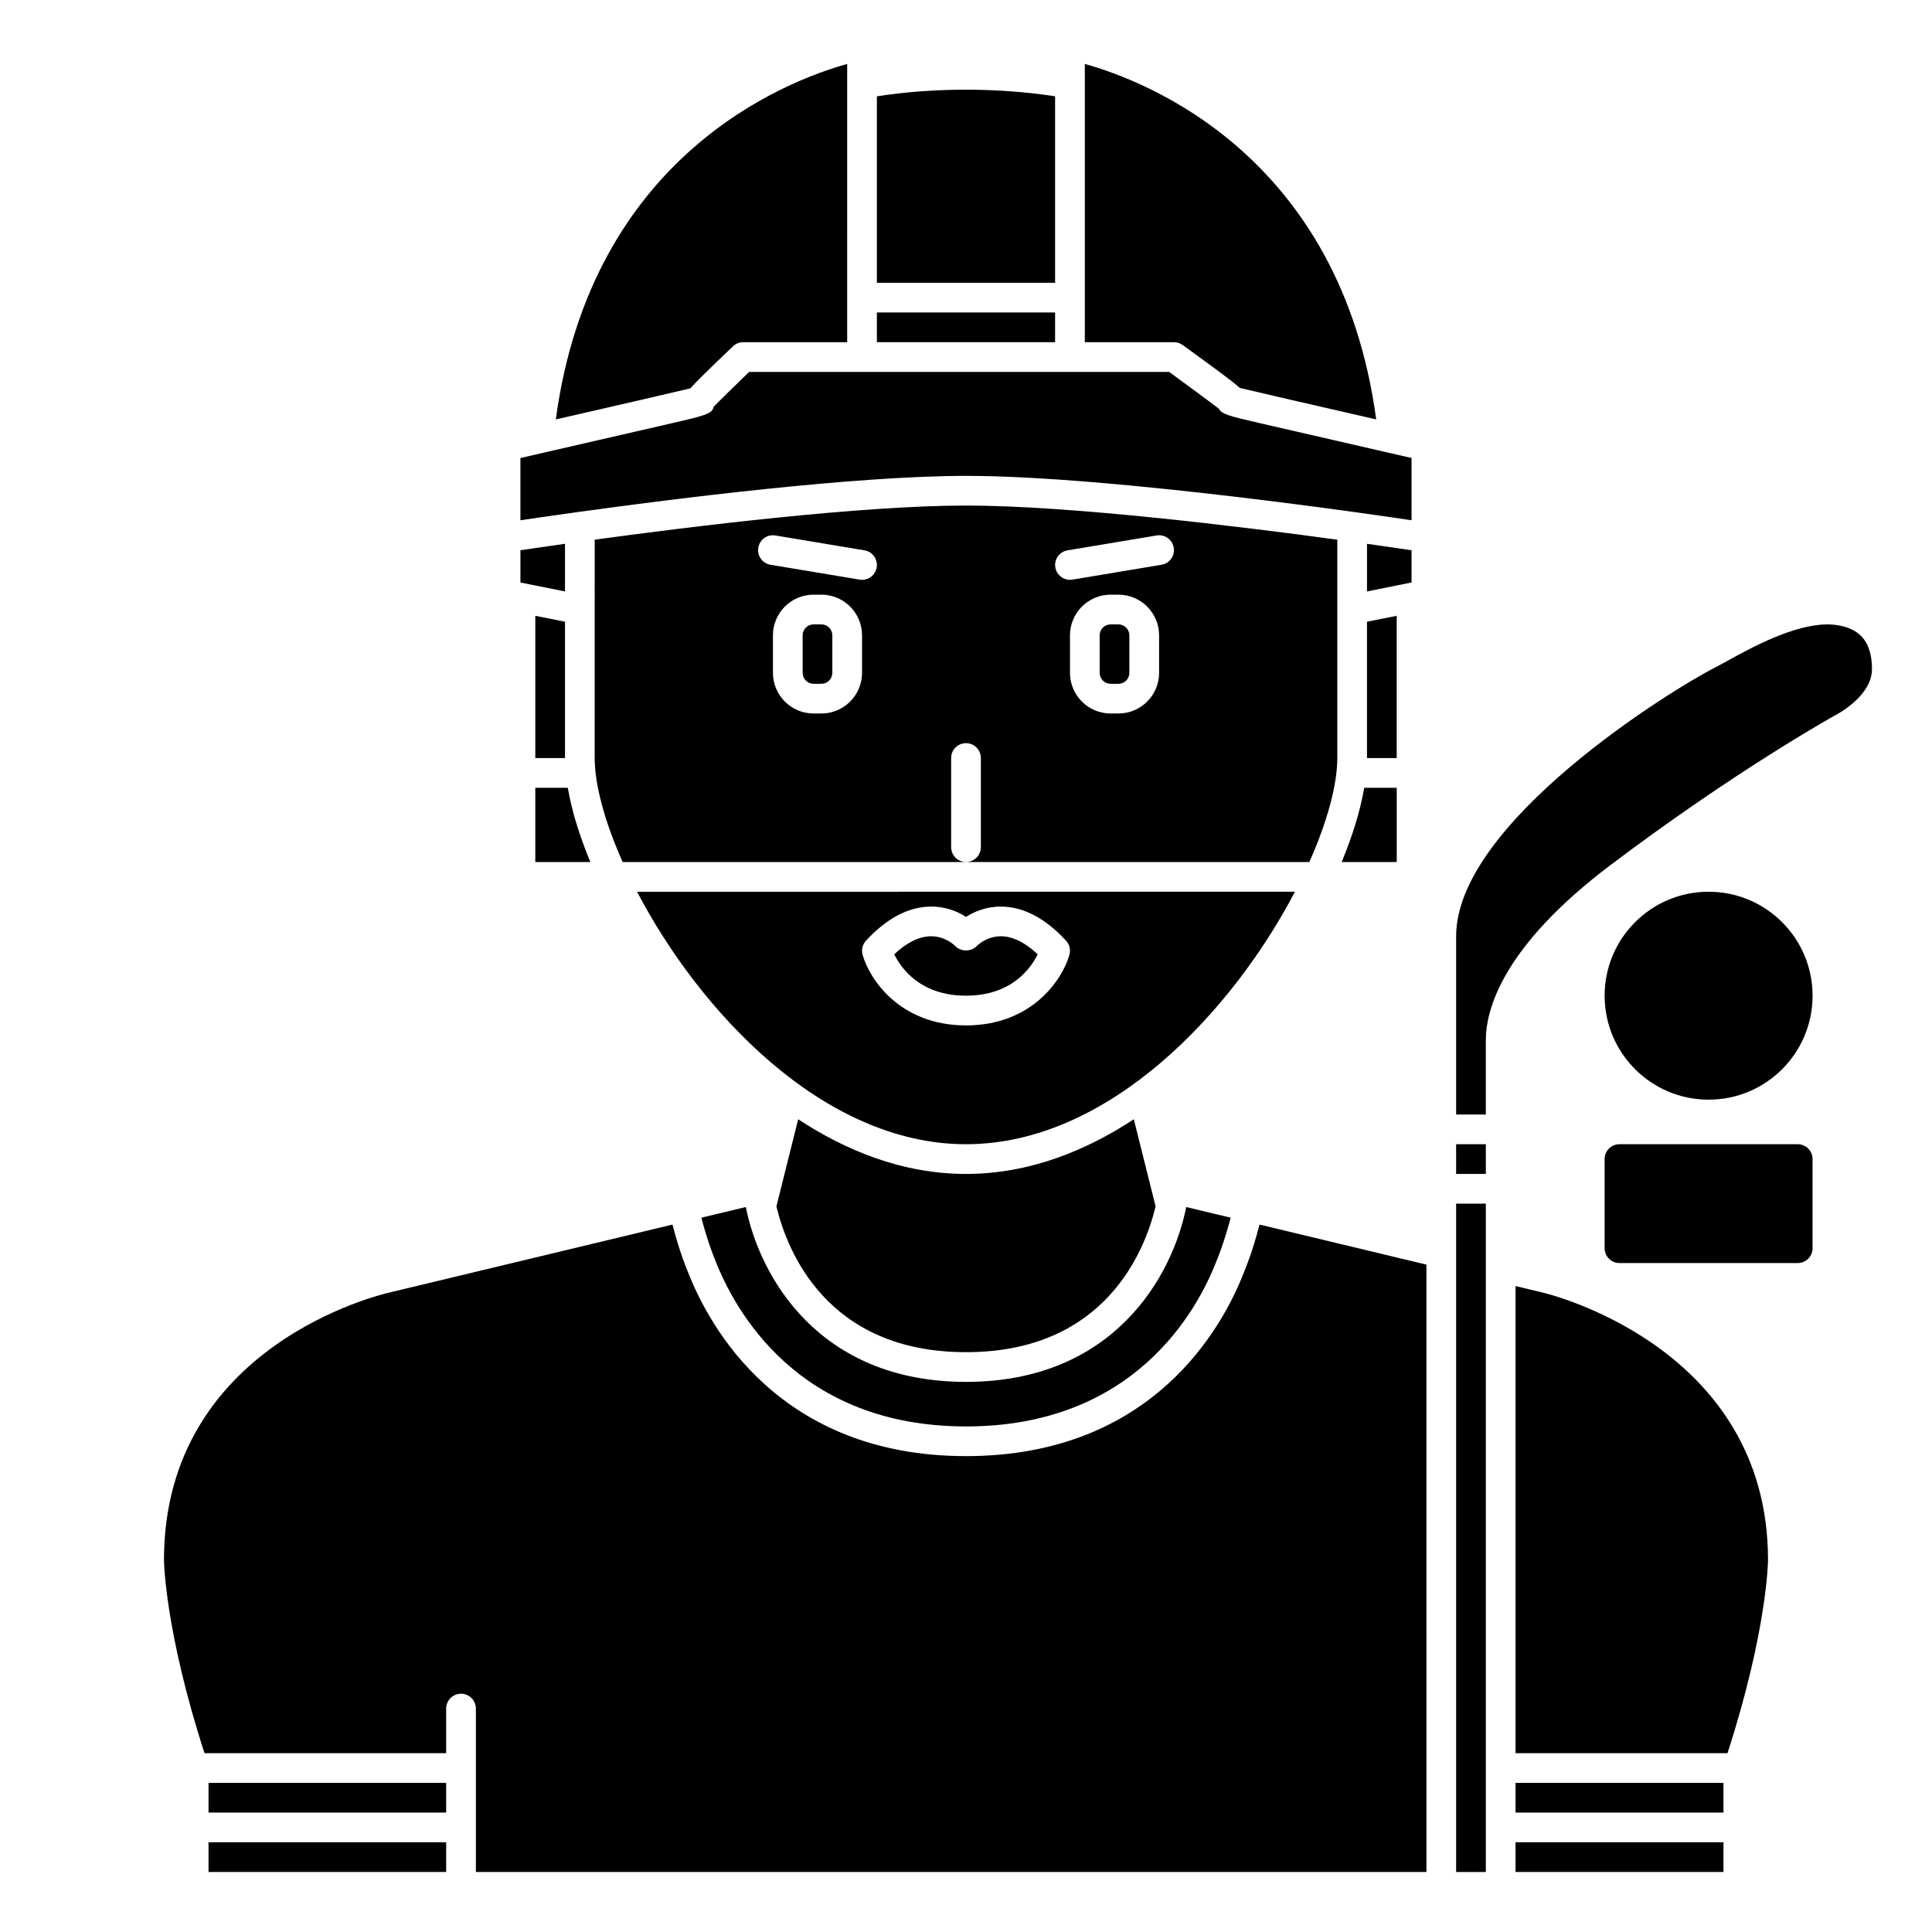
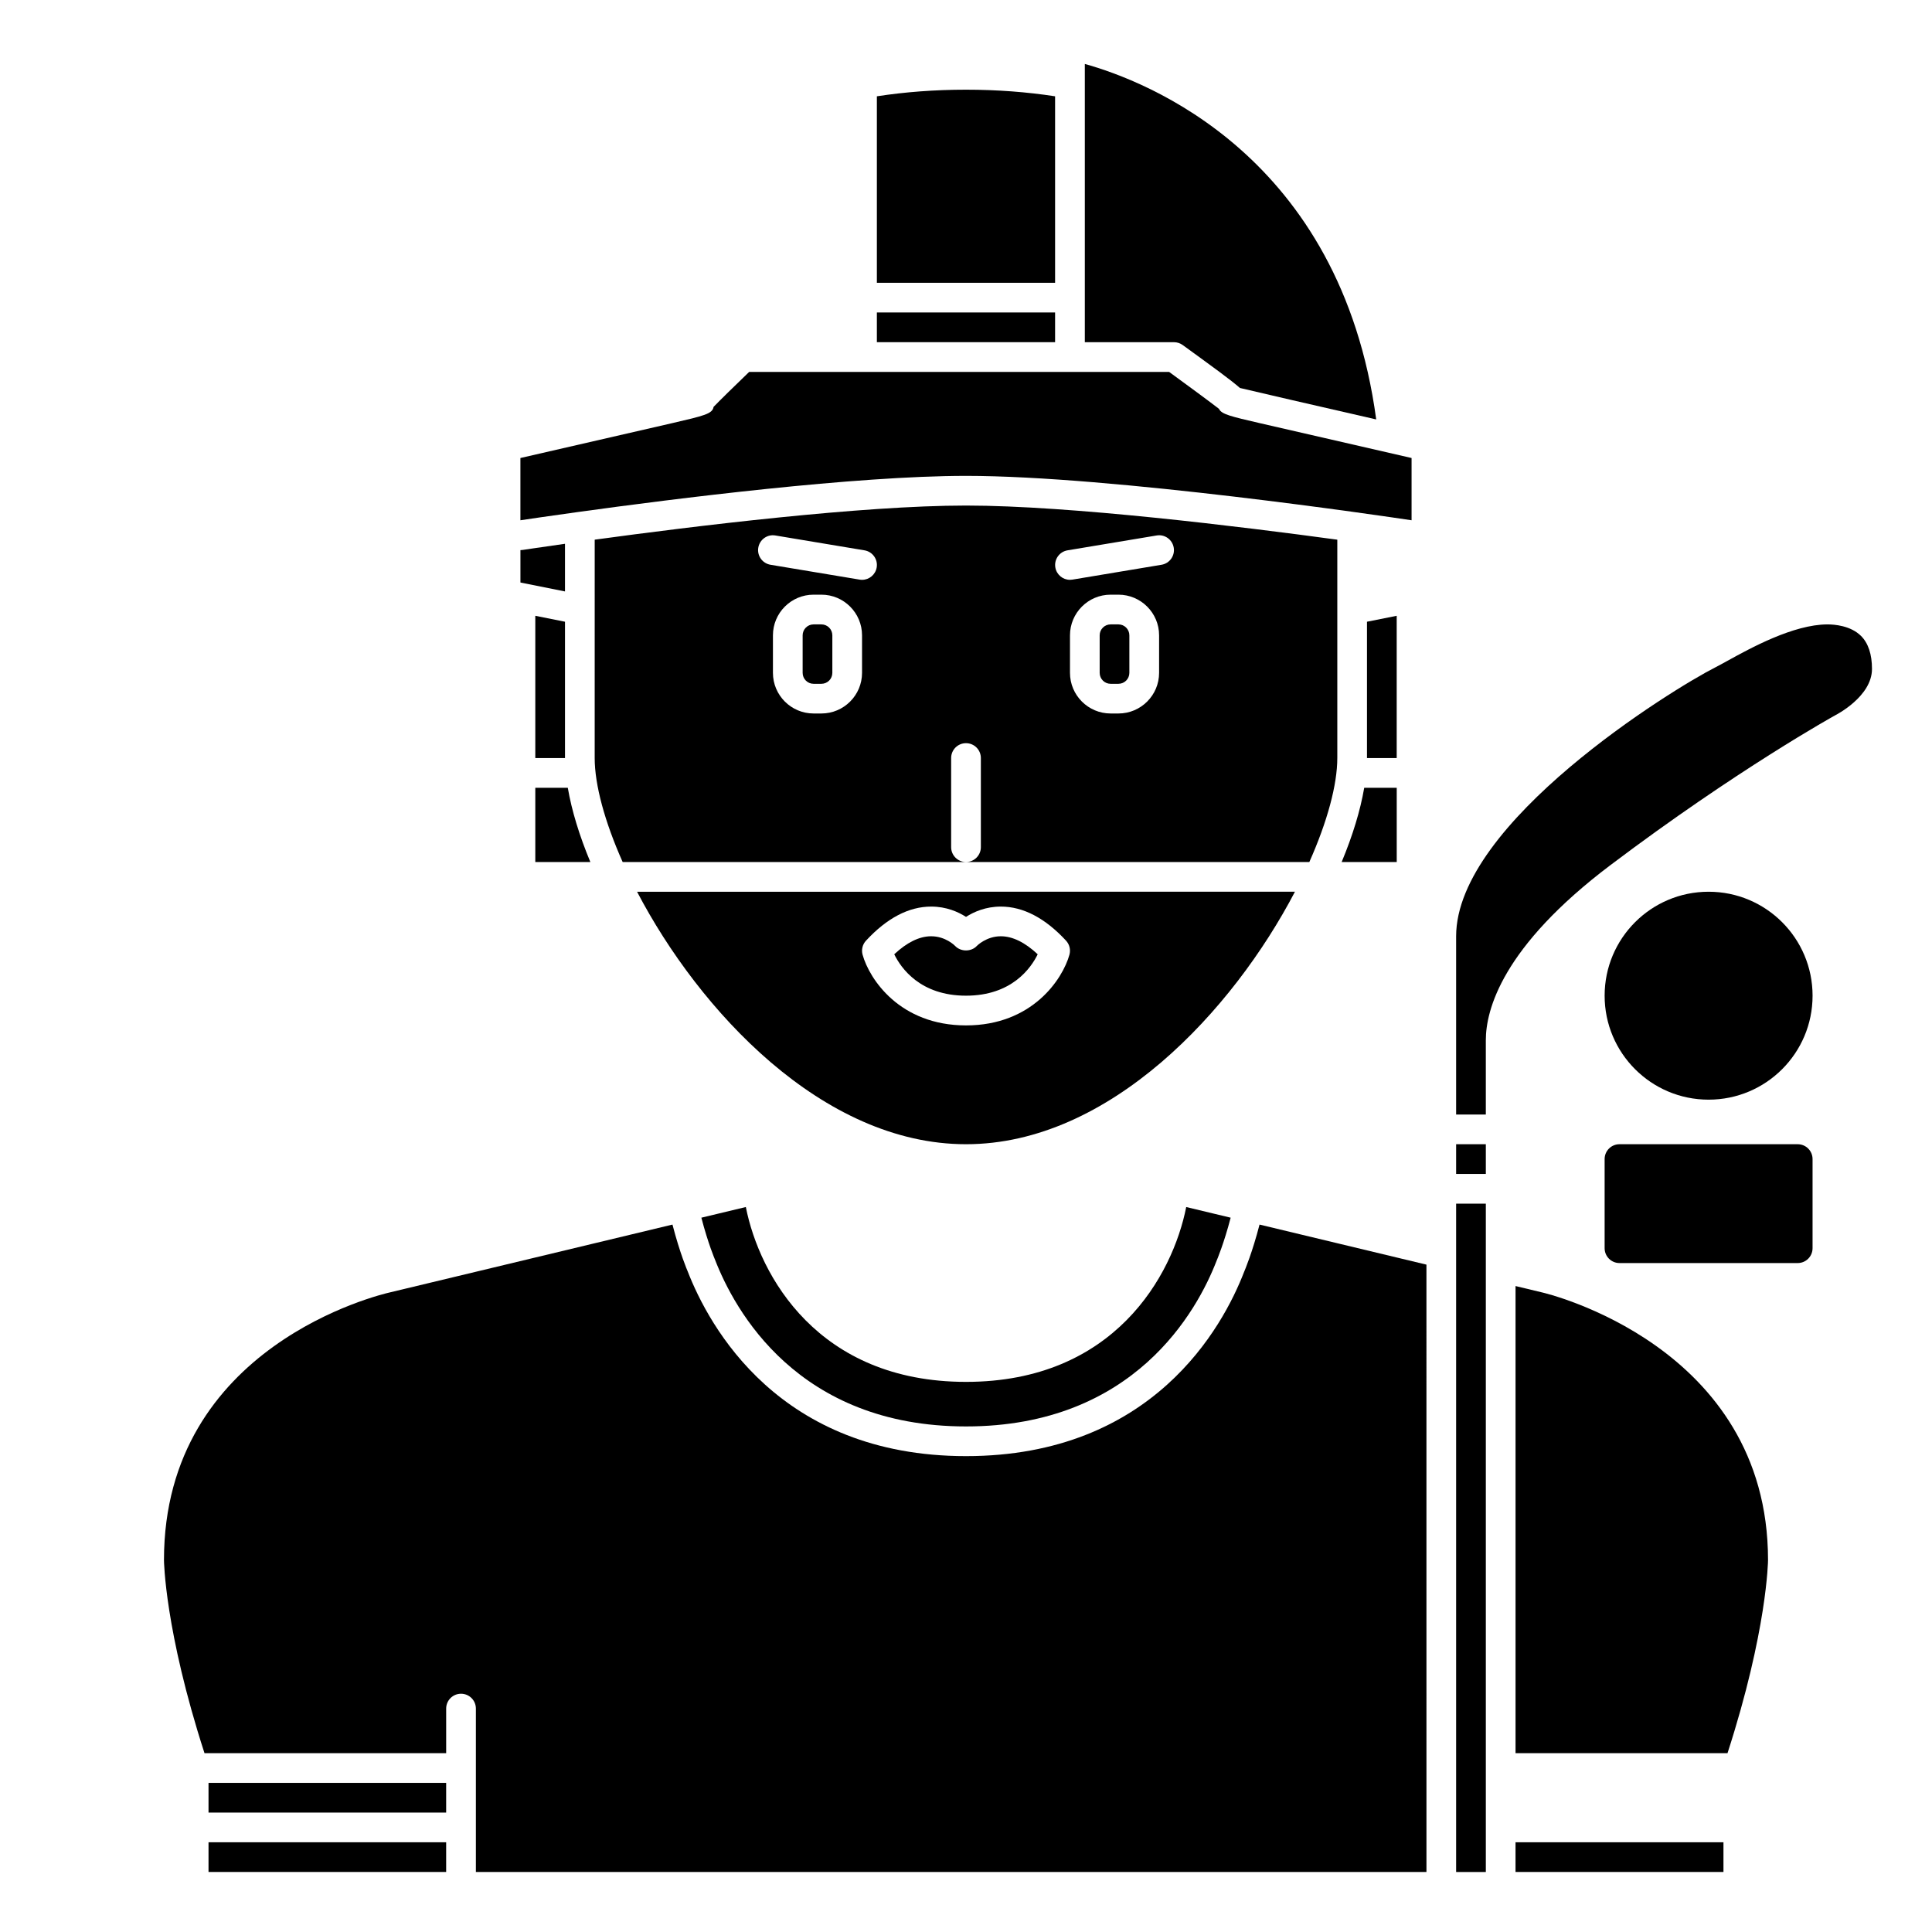
<svg xmlns="http://www.w3.org/2000/svg" fill="#000000" width="800px" height="800px" version="1.1" viewBox="144 144 512 512">
  <g>
    <path d="m624.35 407.87c0 15.215-12.336 27.551-27.551 27.551-15.219 0-27.555-12.336-27.555-27.551 0-15.219 12.336-27.551 27.555-27.551 15.215 0 27.551 12.332 27.551 27.551" />
    <path d="m620.41 447.23h-47.23c-2.176 0-3.938 1.758-3.938 3.938v23.617c0 2.176 1.758 3.938 3.938 3.938h47.23c2.176 0 3.938-1.758 3.938-3.938v-23.617c0-2.18-1.762-3.938-3.938-3.938z" />
    <path d="m329.87 466.7c1.785 6.867 3.566 11.023 3.59 11.07 5.195 13.438 21.918 44.25 66.543 44.25s61.305-30.703 66.406-43.906c0.137-0.324 1.941-4.566 3.727-11.414l-11.777-2.824c-3.598 18.164-19.102 46.336-58.355 46.336s-54.758-28.172-58.352-46.34z" />
-     <path d="m400 502.34c37.031 0 47.477-27.078 50.246-38.629l-5.773-23.094c-12.547 8.238-27.586 14.488-44.473 14.488-16.891 0-31.93-6.25-44.473-14.488l-5.773 23.094c2.769 11.547 13.215 38.629 50.246 38.629z" />
    <path d="m499.55 372.45h14.598v-19.68h-8.617c-1.02 5.988-3.062 12.676-5.981 19.68z" />
-     <path d="m518.08 289.79c-0.199 0-0.398-0.016-0.594-0.047-0.176-0.027-4.394-0.664-11.215-1.625v12.613l11.809-2.363z" />
    <path d="m409.21 392.12c-3.812 0.004-6.301 2.519-6.32 2.543-1.484 1.605-4.258 1.613-5.762 0.031-0.152-0.16-2.574-2.574-6.363-2.574h-0.094c-3.078 0.035-6.328 1.637-9.688 4.773 1.785 3.652 6.879 10.973 19.012 10.973 12.117 0 17.215-7.305 19.008-10.969-3.391-3.176-6.676-4.777-9.781-4.777h-0.012z" />
    <path d="m361.68 309.47h-2.074c-1.602 0-2.898 1.301-2.898 2.898v9.945c0 1.602 1.297 2.902 2.894 2.902h2.074c1.605 0 2.902-1.301 2.902-2.898v-9.945c0-1.602-1.297-2.902-2.898-2.902z" />
    <path d="m312.83 380.32c16.387 31.355 49.074 66.91 87.172 66.91s70.785-35.555 87.172-66.914zm114.58 16.699c-1.812 6.473-9.867 18.723-27.406 18.723s-25.598-12.25-27.406-18.723c-0.371-1.32-0.027-2.731 0.902-3.734 5.547-5.996 11.359-9.031 17.273-9.031h0.02c3.996 0.004 7.129 1.398 9.211 2.731 2.082-1.336 5.215-2.727 9.211-2.731h0.02c5.91 0 11.727 3.035 17.273 9.027 0.93 1.008 1.27 2.418 0.902 3.738z" />
-     <path d="m338.24 235.78c0.727-0.703 1.703-1.094 2.719-1.094h27.551l0.004-73.734c-16.043 4.453-67.773 24.148-77.219 94.203 15.254-3.496 31.273-7.18 35.645-8.227 1.828-2.074 5.242-5.348 11.301-11.148z" />
    <path d="m514.14 307.19-7.875 1.574v36.133h7.875z" />
    <path d="m423.61 169.52c-7.438-1.141-15.344-1.75-23.613-1.75s-16.176 0.609-23.617 1.75v49.418h47.23z" />
    <path d="m440.4 309.47h-2.074c-1.602 0-2.902 1.301-2.902 2.898v9.945c0 1.602 1.301 2.902 2.898 2.902h2.074c1.602 0 2.898-1.301 2.898-2.898v-9.945c0-1.602-1.297-2.902-2.894-2.902z" />
    <path d="m376.38 226.81h47.23v7.871h-47.23z" />
    <path d="m457.42 235.43c8.32 6.047 12.832 9.32 15.176 11.387 3.566 0.867 20.25 4.703 36.113 8.336-9.445-70.059-61.176-89.75-77.219-94.203v73.734h23.617c0.828 0 1.637 0.258 2.312 0.746z" />
    <path d="m400 270.11c38.746 0 111.06 10.711 118.08 11.766v-16.5l-40.137-9.219c-7.785-1.801-10.262-2.379-10.906-3.816-2.316-1.797-7.891-5.91-13.211-9.781h-111.29c-3.809 3.664-7.738 7.512-9.43 9.266-0.309 1.84-2.41 2.328-11.059 4.332l-40.133 9.219v16.5c1.695-0.254 7.207-1.078 15.203-2.18 25.824-3.582 73.535-9.586 102.88-9.586z" />
    <path d="m552.65 486.5-7.016-1.684v123.79h56.176c10.527-32.547 10.738-50.988 10.738-51.176-0.004-56.992-59.297-70.801-59.898-70.93z" />
    <path d="m473.69 481.09c-5.625 14.57-24.191 48.797-73.688 48.797-49.488 0-68.102-34.328-73.809-49.09-0.004 0-2-4.594-3.981-12.27l-74.797 17.953c-2.512 0.562-59.961 14.09-59.961 70.957 0 0.18 0.207 18.621 10.738 51.168h64.047v-11.809c0-2.176 1.758-3.938 3.938-3.938 2.176 0 3.938 1.758 3.938 3.938v43.297h251.91l-0.004-160.95-44.23-10.617c-1.902 7.359-3.852 11.98-4.098 12.559z" />
    <path d="m199.26 616.48h62.977v7.871h-62.977z" />
    <path d="m529.89 462.98h7.871v177.12h-7.871z" />
    <path d="m293.73 288.11c-6.953 0.984-11.203 1.629-11.215 1.629-0.195 0.031-0.395 0.047-0.594 0.047v8.586l11.809 2.363z" />
    <path d="m199.26 632.22h62.977v7.871h-62.977z" />
    <path d="m637.2 312.54c-2.766-2.762-7.113-3.066-8.879-3.066h-0.023c-9.043 0.012-20.453 6.309-26.578 9.691-1.258 0.695-2.32 1.277-3.141 1.695-11.301 5.715-68.691 41.098-68.691 71.27v47.23h7.871v-19.68c0-8.031 4.293-24.742 33.051-46.438 33.453-25.242 59.258-39.527 59.512-39.668 0.246-0.121 9.773-4.981 9.773-12.293 0-3.875-0.977-6.82-2.894-8.742z" />
    <path d="m545.63 632.22h55.105v7.871h-55.105z" />
-     <path d="m545.63 616.48h55.105v7.871h-55.105z" />
    <path d="m529.89 447.23h7.871v7.871h-7.871z" />
    <path d="m498.4 344.89v-57.867c-25.523-3.473-70.766-9.047-98.398-9.047-27.66 0-72.18 5.465-98.398 9.043l-0.004 57.871c0 7.078 2.641 16.848 7.41 27.551h90.992c-2.176 0-3.938-1.758-3.938-3.938v-23.617c0-2.176 1.758-3.938 3.938-3.938 2.176 0 3.938 1.758 3.938 3.938v23.617c0 2.176-1.758 3.938-3.938 3.938h90.988c4.769-10.703 7.41-20.473 7.41-27.551zm-125.95-22.578c0 5.938-4.832 10.77-10.77 10.77h-2.074c-5.938 0-10.77-4.832-10.77-10.77v-9.945c0-5.941 4.832-10.773 10.766-10.773h2.074c5.941 0 10.773 4.832 10.773 10.77zm0.004-24.652c-0.215 0-0.43-0.016-0.648-0.055l-23.617-3.938c-2.144-0.359-3.594-2.387-3.234-4.527 0.355-2.144 2.387-3.609 4.527-3.234l23.617 3.938c2.144 0.359 3.594 2.387 3.234 4.527-0.32 1.922-1.988 3.289-3.879 3.289zm78.719 24.652c0 5.938-4.836 10.77-10.77 10.77h-2.074c-5.941 0-10.773-4.832-10.773-10.77v-9.945c0-5.941 4.832-10.773 10.77-10.773h2.074c5.938 0 10.773 4.832 10.773 10.77zm0.645-28.645-23.617 3.938c-0.219 0.035-0.434 0.055-0.648 0.055-1.891 0-3.559-1.367-3.879-3.289-0.359-2.141 1.09-4.172 3.234-4.527l23.617-3.938c2.137-0.371 4.176 1.09 4.527 3.234 0.359 2.141-1.09 4.172-3.234 4.527z" />
    <path d="m285.86 307.19v37.707h7.871v-36.133z" />
    <path d="m285.86 372.45h14.594c-2.922-7.008-4.961-13.695-5.981-19.68h-8.613z" />
  </g>
</svg>